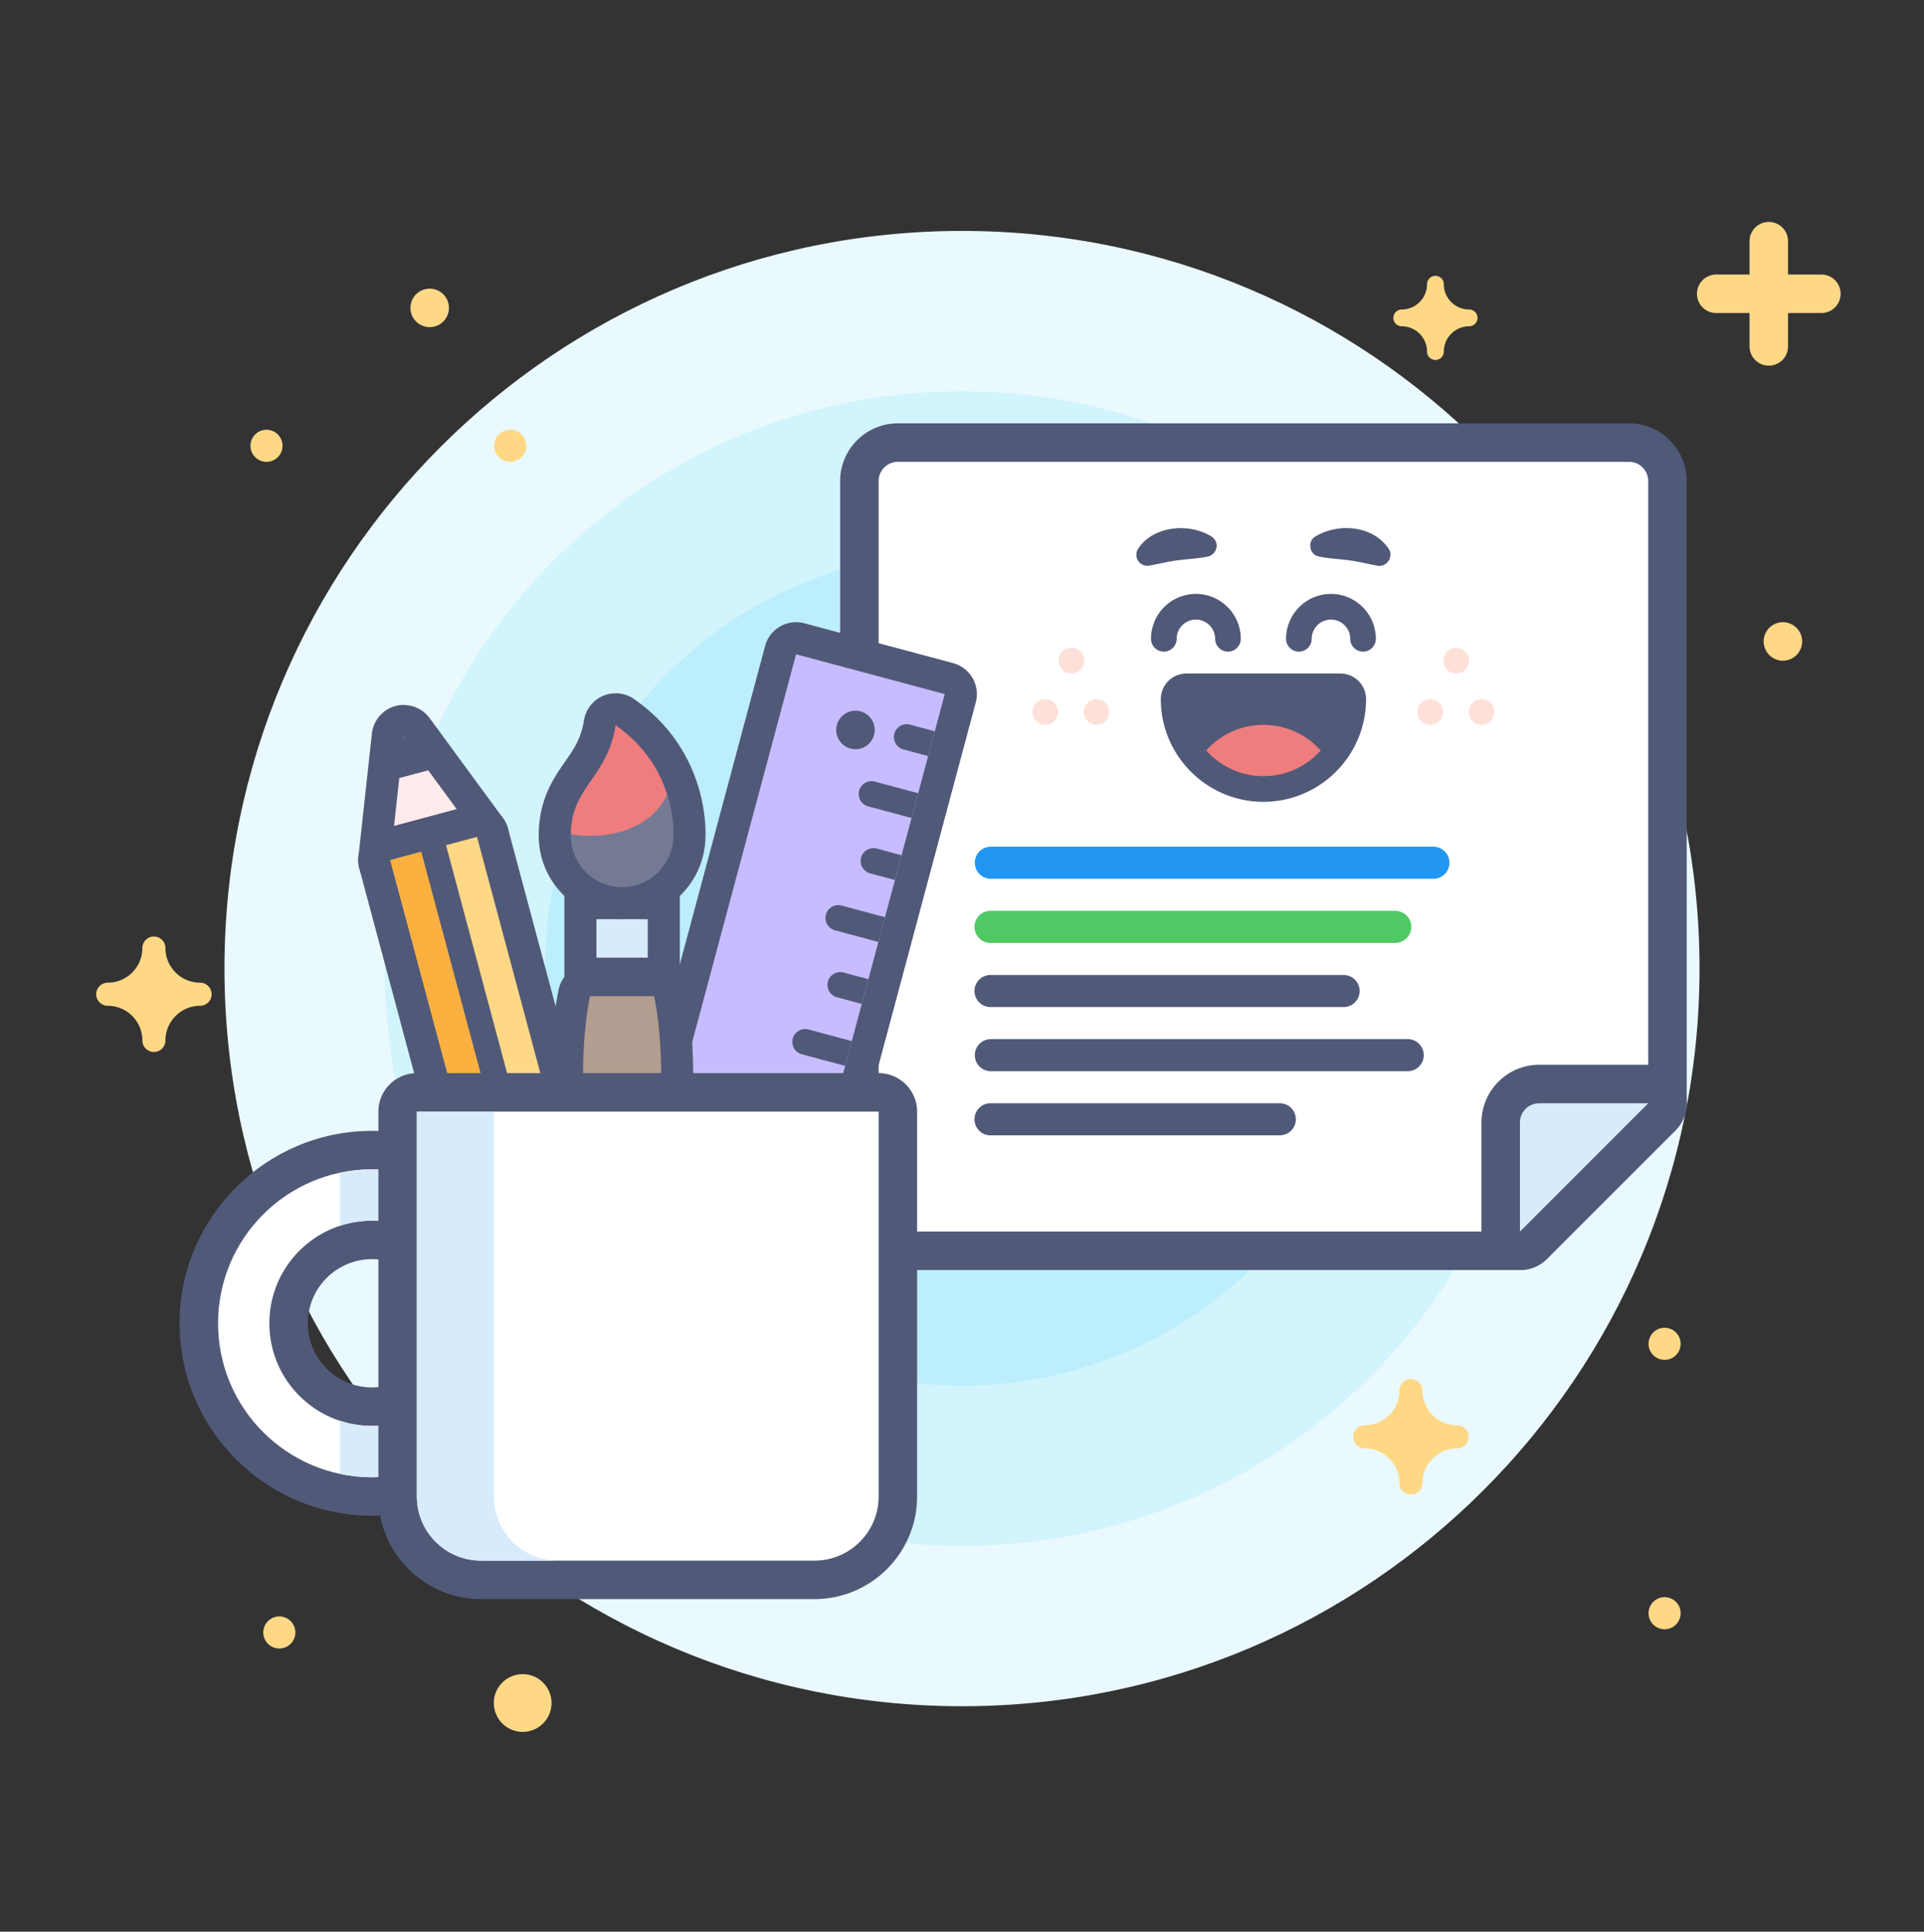
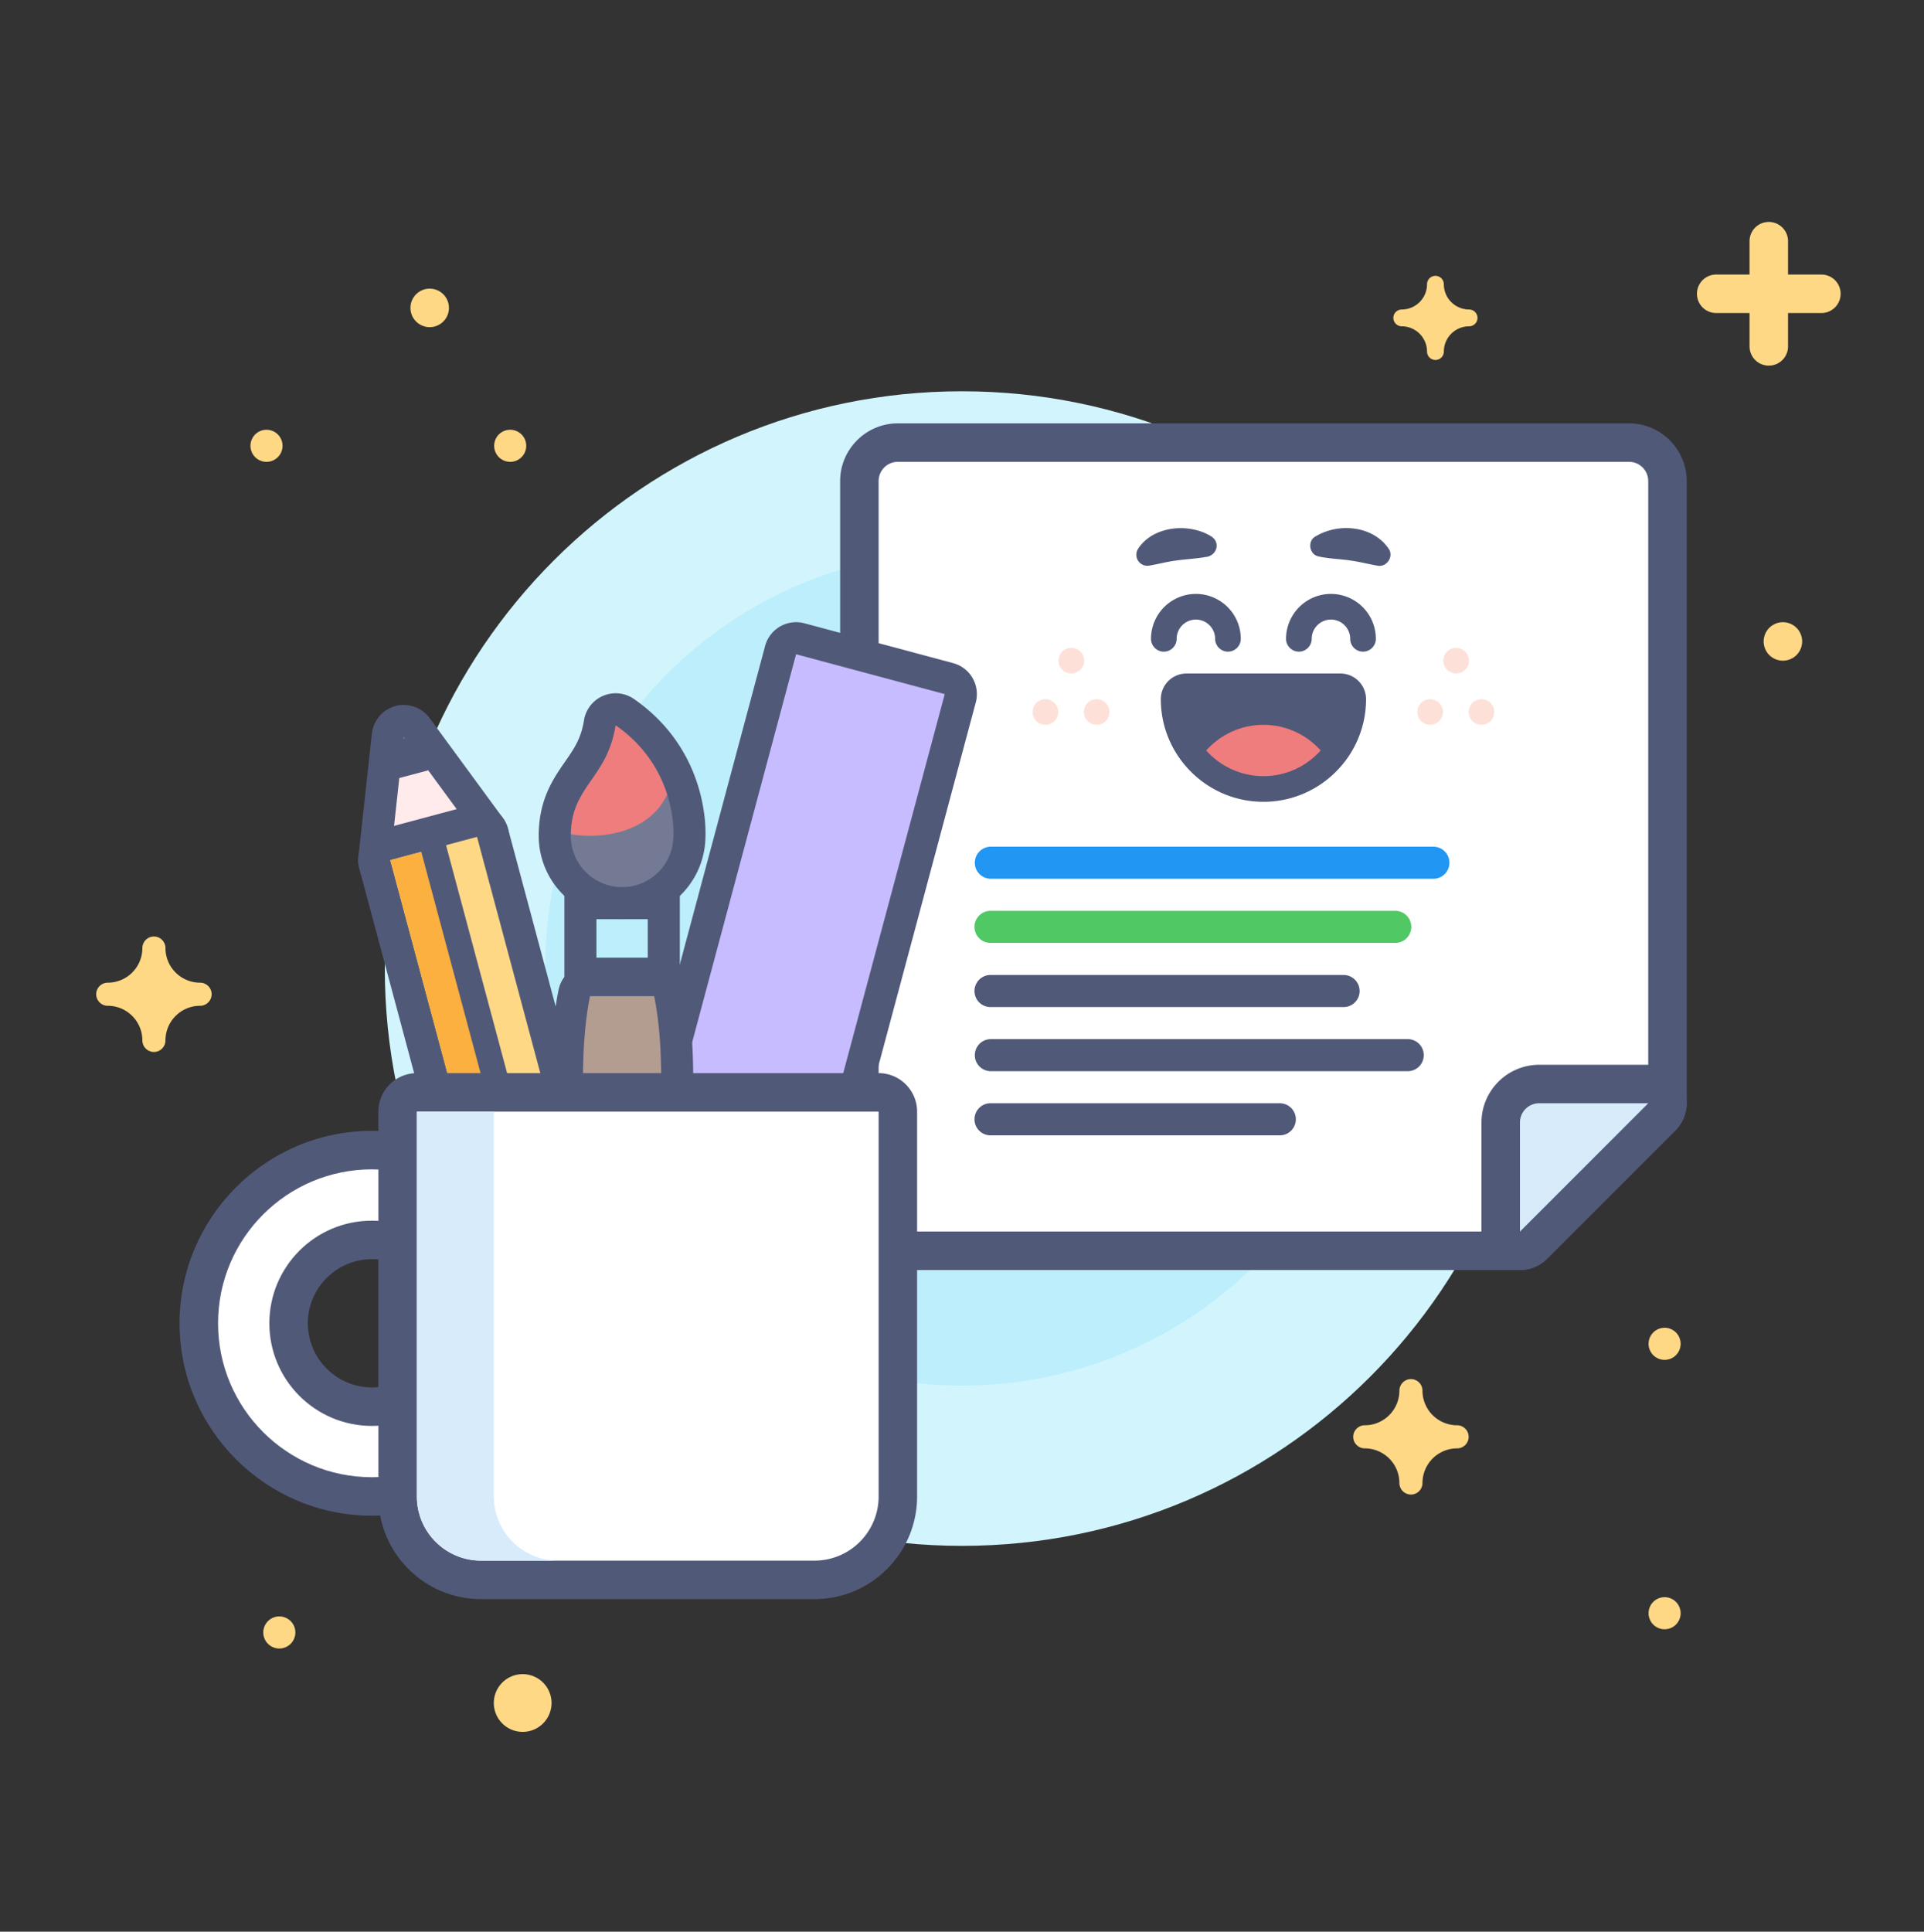
<svg xmlns="http://www.w3.org/2000/svg" width="260" height="261" fill="none">
  <rect width="100%" height="100%" fill="#333333" stroke="none" />
  <g clip-path="url(#a)">
-     <path d="M130 230.535c55.044 0 99.667-44.623 99.667-99.667 0-55.044-44.623-99.667-99.667-99.667-55.044 0-99.667 44.623-99.667 99.667 0 55.044 44.623 99.667 99.667 99.667z" fill="#E9F9FE" />
+     <path d="M130 230.535z" fill="#E9F9FE" />
    <path d="M130 208.868c43.078 0 78-34.922 78-78s-34.922-78-78-78-78 34.922-78 78 34.922 78 78 78z" fill="#D2F4FD" />
    <path d="M130 187.202c31.112 0 56.333-25.222 56.333-56.334 0-31.112-25.221-56.333-56.333-56.333s-56.333 25.221-56.333 56.333S98.888 187.202 130 187.202z" fill="#BCEEFB" />
    <path d="M196.907 192.575a4.682 4.682 0 0 1-4.68-4.68c0-.858-.702-1.56-1.56-1.56-.858 0-1.56.702-1.56 1.56a4.683 4.683 0 0 1-4.68 4.68c-.858 0-1.56.702-1.56 1.56 0 .858.702 1.56 1.56 1.56a4.683 4.683 0 0 1 4.68 4.68c0 .858.702 1.56 1.56 1.56.858 0 1.56-.702 1.56-1.56a4.682 4.682 0 0 1 4.68-4.68c.858 0 1.56-.702 1.56-1.56 0-.858-.702-1.56-1.56-1.56zm1.62-150.757a3.421 3.421 0 0 1-3.414-3.415 1.14 1.14 0 0 0-1.136-1.135c-.624 0-1.135.511-1.135 1.135a3.421 3.421 0 0 1-3.415 3.415c-.624 0-1.135.511-1.135 1.135s.511 1.136 1.135 1.136a3.421 3.421 0 0 1 3.415 3.414 1.14 1.14 0 0 0 1.135 1.136 1.14 1.14 0 0 0 1.136-1.136 3.421 3.421 0 0 1 3.414-3.414 1.14 1.14 0 0 0 1.136-1.136 1.14 1.14 0 0 0-1.136-1.135zM27.04 132.775a4.682 4.682 0 0 1-4.68-4.68c0-.858-.702-1.56-1.56-1.56-.858 0-1.56.702-1.56 1.56a4.682 4.682 0 0 1-4.68 4.68c-.858 0-1.56.702-1.56 1.56 0 .858.702 1.56 1.56 1.56a4.682 4.682 0 0 1 4.68 4.68c0 .858.702 1.56 1.56 1.56.858 0 1.56-.702 1.56-1.56a4.682 4.682 0 0 1 4.68-4.68c.858 0 1.56-.702 1.56-1.56 0-.858-.702-1.56-1.56-1.56zm31.027-88.573a2.6 2.6 0 1 0 0-5.2 2.6 2.6 0 0 0 0 5.2zM37.7 222.735a2.167 2.167 0 1 0 0-4.333 2.167 2.167 0 0 0 0 4.333zm187.2-2.6a2.167 2.167 0 1 0 0-4.333 2.167 2.167 0 0 0 0 4.333zM70.633 234.001a3.9 3.9 0 1 0 0-7.8 3.9 3.9 0 0 0 0 7.8zm-34.666-171.6a2.167 2.167 0 1 0 0-4.333 2.167 2.167 0 0 0 0 4.333zm32.933 0a2.167 2.167 0 1 0 0-4.333 2.167 2.167 0 0 0 0 4.333zm172.033 26.867a2.6 2.6 0 1 0 0-5.2 2.6 2.6 0 0 0 0 5.2zM224.9 183.735a2.167 2.167 0 1 0 0-4.333 2.167 2.167 0 0 0 0 4.333zm21.233-146.64h-4.507v-4.507c0-1.438-1.161-2.6-2.6-2.6a2.597 2.597 0 0 0-2.6 2.6v4.507h-4.506a2.596 2.596 0 0 0-2.6 2.6c0 1.439 1.161 2.6 2.6 2.6h4.506v4.507c0 1.438 1.162 2.6 2.6 2.6 1.439 0 2.6-1.162 2.6-2.6v-4.507h4.507c1.439 0 2.6-1.161 2.6-2.6s-1.161-2.6-2.6-2.6z" fill="#FFD886" />
    <path d="M121.333 169.002a5.205 5.205 0 0 1-5.2-5.2v-98.8c0-2.87 2.332-5.2 5.2-5.2h98.8c2.869 0 5.2 2.33 5.2 5.2v84.066a2.6 2.6 0 0 1-.762 1.838l-17.334 17.333a2.612 2.612 0 0 1-1.837.763h-84.067z" fill="#fff" />
    <path d="M220.133 62.401c1.439 0 2.6 1.162 2.6 2.6v84.067L205.4 166.401h-84.067a2.597 2.597 0 0 1-2.6-2.6v-98.8c0-1.438 1.162-2.6 2.6-2.6h98.8zm0-5.2h-98.8c-4.298 0-7.8 3.502-7.8 7.8v98.8c0 4.299 3.502 7.8 7.8 7.8H205.4a5.176 5.176 0 0 0 3.675-1.525l17.333-17.333a5.192 5.192 0 0 0 1.525-3.675V65.001c0-4.298-3.501-7.8-7.8-7.8z" fill="#515979" />
    <path d="M193.7 114.401h-59.8a2.167 2.167 0 1 0 0 4.334h59.8a2.167 2.167 0 1 0 0-4.334z" fill="#2196F3" />
    <path d="M181.567 131.735H133.9a2.167 2.167 0 1 0 0 4.333h47.667a2.166 2.166 0 0 0 0-4.333zm8.666 8.666H133.9a2.167 2.167 0 1 0 0 4.334h56.333a2.167 2.167 0 1 0 0-4.334zm-17.333 8.667h-39a2.167 2.167 0 1 0 0 4.333h39a2.167 2.167 0 1 0 0-4.333z" fill="#515979" />
    <path d="M188.5 123.068h-54.6a2.167 2.167 0 1 0 0 4.333h54.6a2.167 2.167 0 1 0 0-4.333z" fill="#50C864" />
    <path d="M205.4 169.002c-.338 0-.676-.061-.997-.2a2.595 2.595 0 0 1-1.603-2.4v-14.734c0-2.868 2.331-5.2 5.2-5.2h14.733a2.598 2.598 0 0 1 1.837 4.438l-17.333 17.333a2.606 2.606 0 0 1-1.837.763z" fill="#D8EBFB" />
    <path d="M222.734 149.068 205.4 166.401v-14.733c0-1.439 1.162-2.6 2.6-2.6h14.734zm0-5.2H208c-4.298 0-7.8 3.501-7.8 7.8v14.733a5.196 5.196 0 0 0 5.192 5.2 5.173 5.173 0 0 0 3.674-1.525l17.334-17.333a5.196 5.196 0 0 0 1.126-5.668 5.202 5.202 0 0 0-4.801-3.207h.009zm-38.542-55.822c-.953 0-1.733-.78-1.733-1.733 0-1.43-1.17-2.6-2.6-2.6-1.43 0-2.6 1.17-2.6 2.6 0 .953-.78 1.733-1.733 1.733-.954 0-1.734-.78-1.734-1.733a6.074 6.074 0 0 1 6.067-6.067 6.074 6.074 0 0 1 6.067 6.067c0 .953-.78 1.733-1.734 1.733zm-6.447-15.548c3.094-1.898 7.791-1.5 9.914 1.647.728 1.04-.268 2.53-1.499 2.288-1.361-.234-2.479-.546-3.813-.72-1.266-.181-2.912-.242-4.143-.528-1.265-.234-1.56-2.046-.468-2.687h.009zm-11.804 15.548c-.954 0-1.734-.78-1.734-1.733 0-1.43-1.17-2.6-2.6-2.6-1.43 0-2.6 1.17-2.6 2.6 0 .953-.78 1.733-1.733 1.733-.953 0-1.733-.78-1.733-1.733a6.073 6.073 0 0 1 6.066-6.067 6.073 6.073 0 0 1 6.067 6.067c0 .953-.78 1.733-1.733 1.733zm-3.06-12.783c-1.083.208-2.669.294-3.778.45-1.335.165-2.444.477-3.805.711a1.48 1.48 0 0 1-1.716-1.222 1.528 1.528 0 0 1 .217-1.057c1.551-2.392 4.775-3.163 7.427-2.617.875.181 1.647.441 2.496.97 1.283.876.65 2.66-.832 2.765h-.009zm18.252 15.738h-20.8a3.47 3.47 0 0 0-2.452 1.014 3.47 3.47 0 0 0-1.014 2.453c0 7.644 6.222 13.867 13.866 13.867 7.644 0 13.867-6.223 13.867-13.867a3.466 3.466 0 0 0-3.467-3.467z" fill="#515979" />
    <path d="M170.733 104.868c3.077 0 5.833-1.343 7.74-3.467-1.907-2.123-4.663-3.466-7.74-3.466-3.076 0-5.832 1.343-7.739 3.466 1.907 2.124 4.663 3.467 7.739 3.467z" fill="#EF7D7D" />
    <path d="M193.267 97.935a1.733 1.733 0 1 0 0-3.467 1.733 1.733 0 0 0 0 3.467zm6.933 0a1.733 1.733 0 1 0 0-3.467 1.733 1.733 0 0 0 0 3.467zm-3.467-6.933a1.734 1.734 0 1 0 .001-3.467 1.734 1.734 0 0 0-.001 3.467zm-55.466 6.933a1.733 1.733 0 1 0 0-3.467 1.733 1.733 0 0 0 0 3.467zm6.933 0a1.733 1.733 0 1 0 0-3.467 1.733 1.733 0 0 0 0 3.467zm-3.467-6.933a1.734 1.734 0 1 0 .001-3.467 1.734 1.734 0 0 0-.001 3.467z" fill="#FDE1D9" />
    <path d="M52.745 118.388a2.163 2.163 0 0 1-2.158-2.4l1.82-16.64a2.156 2.156 0 0 1 2.158-1.924c.676 0 1.335.32 1.751.884l9.897 13.494a2.15 2.15 0 0 1 .295 2.002 2.169 2.169 0 0 1-1.482 1.378l-11.717 3.137a2.049 2.049 0 0 1-.564.069z" fill="#FFEBEB" />
    <path d="m54.565 99.582 9.898 13.494-11.718 3.137 1.82-16.64m0-4.333a4.347 4.347 0 0 0-4.307 3.865l-1.82 16.64a4.337 4.337 0 0 0 5.425 4.662l11.718-3.137a4.323 4.323 0 0 0 2.964-2.747 4.351 4.351 0 0 0-.59-4.004l-9.897-13.494a4.34 4.34 0 0 0-3.493-1.768v-.017z" fill="#515979" />
    <path d="m54.565 99.582 3.857 4.35-5.027 1.344 1.17-5.694z" fill="#515979" />
    <path d="M71.812 189.541a2.15 2.15 0 0 1-1.083-.286 2.213 2.213 0 0 1-1.014-1.317l-19.067-71.153a2.19 2.19 0 0 1 .217-1.647 2.181 2.181 0 0 1 1.317-1.014l11.717-3.137a2.05 2.05 0 0 1 .564-.07c.381 0 .754.096 1.083.286.494.286.858.763 1.014 1.318l19.067 71.153a2.158 2.158 0 0 1-1.534 2.652l-11.718 3.137a2.05 2.05 0 0 1-.563.07v.008z" fill="#FFD886" />
    <path d="m64.463 113.076 19.066 71.153-11.717 3.137-19.067-71.153 11.718-3.137zm0-4.334c-.373 0-.746.052-1.127.148l-11.717 3.137a4.348 4.348 0 0 0-2.635 2.019 4.352 4.352 0 0 0-.433 3.285l19.066 71.153a4.344 4.344 0 0 0 4.186 3.216c.373 0 .746-.052 1.127-.148l11.717-3.137a4.348 4.348 0 0 0 2.635-2.019 4.352 4.352 0 0 0 .433-3.285L68.65 111.958a4.344 4.344 0 0 0-4.186-3.216z" fill="#515979" />
    <path d="m71.808 187.379 5.86-1.571L58.6 114.652l-5.86 1.57 19.067 71.157z" fill="#FBB040" />
    <path d="m86.19 185.76-15.906 4.262 2.916 10.883 15.906-4.262-2.916-10.883z" fill="#75A5C3" />
    <path d="m84.647 188.423 1.794 6.7-11.717 3.137-1.794-6.699 11.717-3.138zm3.068-5.304-4.186 1.118-11.717 3.138-4.186 1.118 1.118 4.186 1.794 6.699 1.118 4.186 4.186-1.118 11.717-3.137 4.186-1.118-1.118-4.186-1.794-6.7-1.118-4.186z" fill="#515979" />
    <path d="M79.924 211.962a4.34 4.34 0 0 1-4.186-3.215l-2.02-7.532 15.072-4.038 2.02 7.531a4.269 4.269 0 0 1-.434 3.285 4.32 4.32 0 0 1-2.635 2.019l-6.699 1.794a4.464 4.464 0 0 1-1.118.147v.009z" fill="#EF7D7D" />
    <path d="m86.953 200.366 1.343 5.027a1.734 1.734 0 0 1-1.222 2.123l-6.7 1.794a1.625 1.625 0 0 1-.45.061 1.738 1.738 0 0 1-1.673-1.283l-1.343-5.027 10.045-2.695zm3.674-6.37-5.026 1.343-10.045 2.696-5.027 1.343 1.344 5.027 1.343 5.026a6.947 6.947 0 0 0 8.493 4.906l6.7-1.794c3.692-.988 5.893-4.802 4.905-8.494l-1.343-5.026-1.344-5.027zM77.67 187.54a1.738 1.738 0 0 1-1.672-1.283l-19.067-71.153a1.735 1.735 0 0 1 1.222-2.124 1.735 1.735 0 0 1 2.124 1.222l19.066 71.154a1.733 1.733 0 0 1-1.672 2.184z" fill="#515979" />
    <path d="M50.267 202.195c-12.905 0-23.4-10.496-23.4-23.4 0-12.905 10.495-23.4 23.4-23.4 12.904 0 23.4 10.495 23.4 23.4 0 12.904-10.496 23.4-23.4 23.4zm0-34.667c-6.214 0-11.267 5.053-11.267 11.267 0 6.214 5.053 11.266 11.267 11.266 6.214 0 11.266-5.052 11.266-11.266s-5.052-11.267-11.266-11.267z" fill="#fff" />
    <path d="M50.267 157.995c11.483 0 20.8 9.317 20.8 20.8s-9.317 20.8-20.8 20.8c-11.484 0-20.8-9.317-20.8-20.8s9.316-20.8 20.8-20.8zm0 34.667c7.66 0 13.866-6.206 13.866-13.867 0-7.661-6.205-13.867-13.866-13.867-7.662 0-13.867 6.206-13.867 13.867 0 7.661 6.205 13.867 13.867 13.867zm0-39.867c-14.335 0-26 11.665-26 26s11.665 26 26 26c14.334 0 26-11.665 26-26s-11.666-26-26-26zm0 34.667c-4.776 0-8.667-3.892-8.667-8.667s3.891-8.667 8.667-8.667c4.775 0 8.666 3.892 8.666 8.667s-3.891 8.667-8.666 8.667z" fill="#515979" />
-     <path d="M56.333 198.693v-7.444a13.854 13.854 0 0 1-6.066 1.412c-1.517 0-2.973-.251-4.334-.702v7.176c1.396.295 2.843.46 4.334.46a20.87 20.87 0 0 0 6.066-.902zm-6.066-33.765c2.175 0 4.229.52 6.066 1.413v-7.445a20.904 20.904 0 0 0-6.066-.901c-1.491 0-2.938.156-4.334.459v7.176a13.781 13.781 0 0 1 4.334-.702z" fill="#D8EBFB" />
    <path d="M103.887 184.688c-.19 0-.372-.026-.563-.069l-20.09-5.382a2.176 2.176 0 0 1-1.533-2.652l23.772-88.738a2.163 2.163 0 0 1 2.089-1.604c.182 0 .373.026.563.078l20.09 5.382a2.152 2.152 0 0 1 1.317 1.014c.286.494.364 1.092.217 1.647l-23.773 88.738a2.148 2.148 0 0 1-1.014 1.317 2.174 2.174 0 0 1-1.083.286l.008-.017z" fill="#C7BCFF" />
    <path d="m107.579 88.401 20.09 5.382-23.773 88.738-20.09-5.382 23.773-88.738zm0-4.333a4.334 4.334 0 0 0-4.186 3.215l-23.772 88.738a4.346 4.346 0 0 0 .433 3.285 4.317 4.317 0 0 0 2.635 2.019l20.089 5.382a4.334 4.334 0 0 0 5.313-3.068l23.772-88.738a4.344 4.344 0 0 0-.433-3.284 4.32 4.32 0 0 0-2.635-2.02l-20.089-5.382a4.195 4.195 0 0 0-1.127-.147z" fill="#515979" />
-     <path d="M115.605 101.228a2.6 2.6 0 1 0 0-5.2 2.6 2.6 0 0 0 0 5.2zm7.371-3.319 3.348.897-.897 3.348-3.349-.897a1.738 1.738 0 0 1-1.225-2.123 1.738 1.738 0 0 1 2.123-1.225zm-4.759 7.696 5.86 1.57-.897 3.349-5.86-1.571a1.737 1.737 0 0 1-1.226-2.122 1.738 1.738 0 0 1 2.123-1.226zm.266 9.048 3.348.898-.897 3.348-3.348-.897a1.738 1.738 0 0 1-1.226-2.123 1.74 1.74 0 0 1 2.123-1.226zm-4.75 7.699 5.86 1.57-.897 3.349-5.86-1.571a1.737 1.737 0 0 1-1.226-2.122 1.738 1.738 0 0 1 2.123-1.226zm.265 9.049 3.349.897-.897 3.348-3.349-.897a1.738 1.738 0 0 1-1.225-2.123 1.737 1.737 0 0 1 2.122-1.225zm-4.749 7.696 5.86 1.57-.898 3.349-5.86-1.571a1.738 1.738 0 0 1-1.225-2.123 1.739 1.739 0 0 1 2.123-1.225zm.265 9.04 3.349.897-.897 3.349-3.349-.898a1.738 1.738 0 0 1-1.226-2.122 1.739 1.739 0 0 1 2.123-1.226zm-4.758 7.696 5.86 1.57-.897 3.349-5.86-1.571a1.737 1.737 0 0 1-1.226-2.122 1.738 1.738 0 0 1 2.123-1.226zm.266 9.049 3.348.897-.897 3.349-3.349-.898a1.738 1.738 0 0 1-1.225-2.123 1.739 1.739 0 0 1 2.123-1.225zm-4.75 7.698 5.86 1.57-.898 3.349-5.86-1.57a1.739 1.739 0 0 1-1.225-2.123 1.738 1.738 0 0 1 2.123-1.226z" fill="#515979" />
-     <path d="M89.7 122.028H78.433v9.533H89.7v-9.533z" fill="#D8EBFB" />
    <path d="M87.533 124.195v5.2H80.6v-5.2h6.933zm4.334-4.333h-15.6v13.866h15.6v-13.866z" fill="#515979" />
    <path d="M84.067 188.762a2.161 2.161 0 0 1-2.106-1.673c-.33-1.413-8.043-34.875-4.342-52.927a2.17 2.17 0 0 1 2.123-1.734h8.667a2.17 2.17 0 0 1 2.123 1.734c3.692 18.052-4.013 51.514-4.342 52.927a2.161 2.161 0 0 1-2.106 1.673h-.017z" fill="#B29D90" />
    <path d="M88.4 134.595c3.64 17.792-4.333 52-4.333 52s-7.974-34.208-4.334-52H88.4zm0-4.334h-8.667a4.34 4.34 0 0 0-4.246 3.467c-3.788 18.512 4.02 52.416 4.359 53.855a4.338 4.338 0 0 0 4.22 3.345 4.338 4.338 0 0 0 4.221-3.345c.338-1.439 8.147-35.343 4.36-53.855a4.334 4.334 0 0 0-4.247-3.467z" fill="#515979" />
    <path d="M84.067 122.028c-5.018 0-9.1-4.082-9.1-9.1 0-4.203 1.69-6.63 3.18-8.771 1.257-1.802 2.444-3.51 2.921-6.49a2.186 2.186 0 0 1 1.291-1.656 2.163 2.163 0 0 1 2.089.217c8.979 6.231 8.78 15.703 8.727 16.761-.034 4.992-4.099 9.039-9.1 9.039h-.008z" fill="#747A94" />
    <path d="M83.2 98.004c8.424 5.85 7.8 14.924 7.8 14.924a6.932 6.932 0 0 1-6.933 6.934 6.932 6.932 0 0 1-6.934-6.934c0-6.742 4.906-7.644 6.067-14.924zm0-4.333c-.572 0-1.153.113-1.699.347a4.326 4.326 0 0 0-2.582 3.302c-.399 2.487-1.352 3.856-2.557 5.59-1.586 2.279-3.562 5.122-3.562 10.01 0 6.214 5.053 11.266 11.267 11.266 6.214 0 11.206-5 11.266-11.162.061-1.578.052-11.839-9.663-18.582a4.335 4.335 0 0 0-2.47-.771z" fill="#515979" />
    <path d="M83.2 98.004c-1.144 7.193-5.945 8.164-6.058 14.699 3.458.658 10.391.164 13.017-5.339-.936-2.947-2.886-6.526-6.968-9.36h.01z" fill="#EF7D7D" />
    <path d="M65 213.461c-6.214 0-11.267-5.052-11.267-11.266v-52c0-1.439 1.162-2.6 2.6-2.6h62.4c1.439 0 2.6 1.161 2.6 2.6v52c0 6.214-5.052 11.266-11.266 11.266H65z" fill="#fff" />
    <path d="M118.733 150.195v52c0 4.784-3.882 8.667-8.666 8.667H65c-4.784 0-8.667-3.883-8.667-8.667v-52h62.4zm0-5.2h-62.4a5.204 5.204 0 0 0-5.2 5.2v52c0 7.644 6.223 13.867 13.867 13.867h45.067c7.644 0 13.866-6.223 13.866-13.867v-52c0-2.869-2.331-5.2-5.2-5.2z" fill="#515979" />
    <path d="M66.733 202.195v-52h-10.4v52c0 4.784 3.883 8.666 8.667 8.666h10.4c-4.784 0-8.667-3.882-8.667-8.666z" fill="#D8EBFB" />
  </g>
  <defs>
    <clipPath id="a">
      <path fill="#fff" transform="translate(0 .868)" d="M0 0h260v260H0z" />
    </clipPath>
  </defs>
</svg>